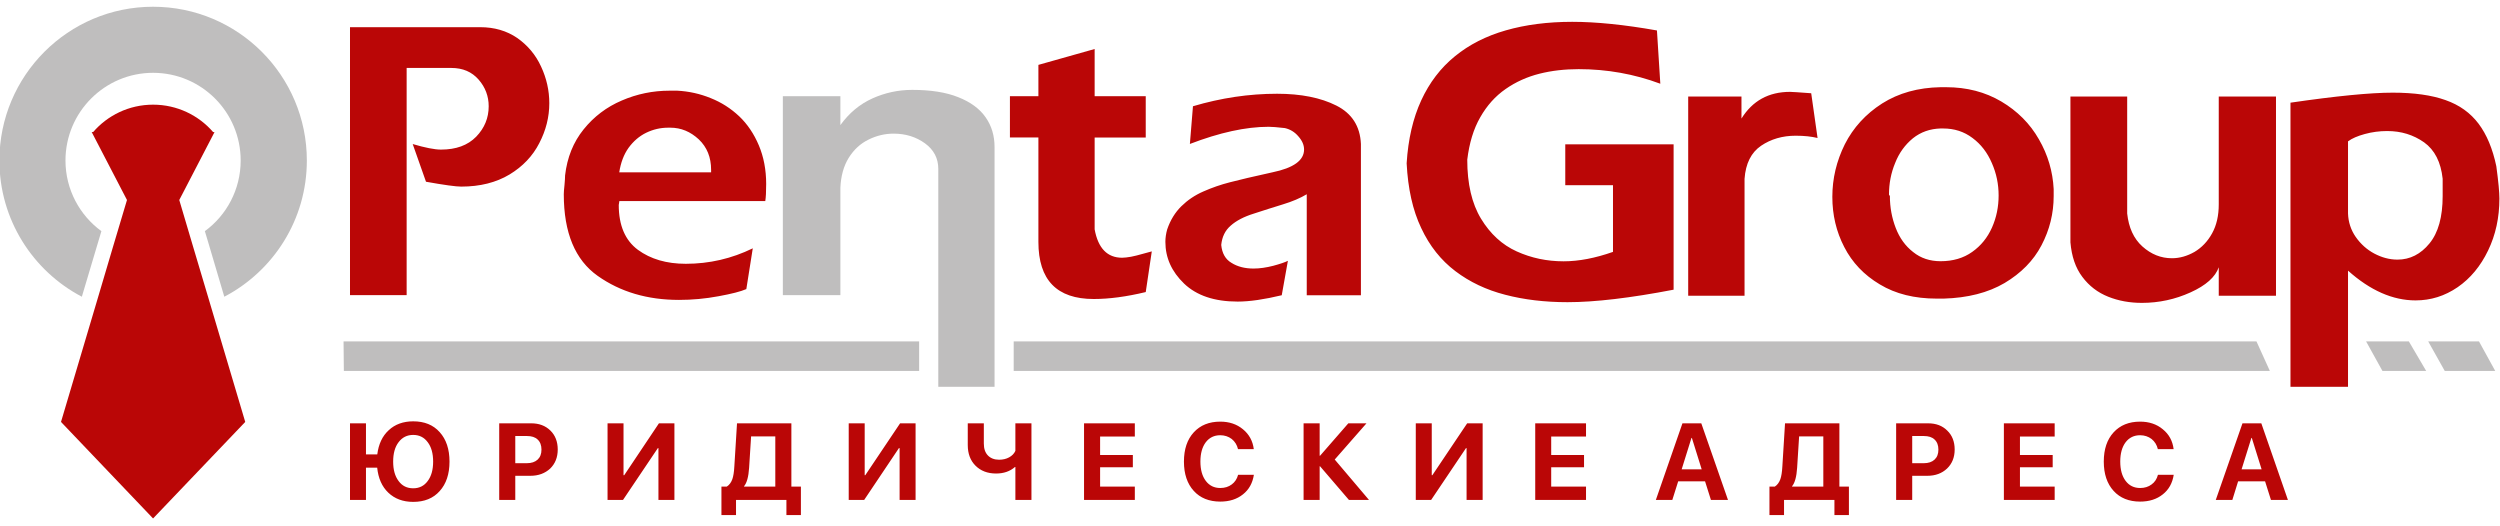
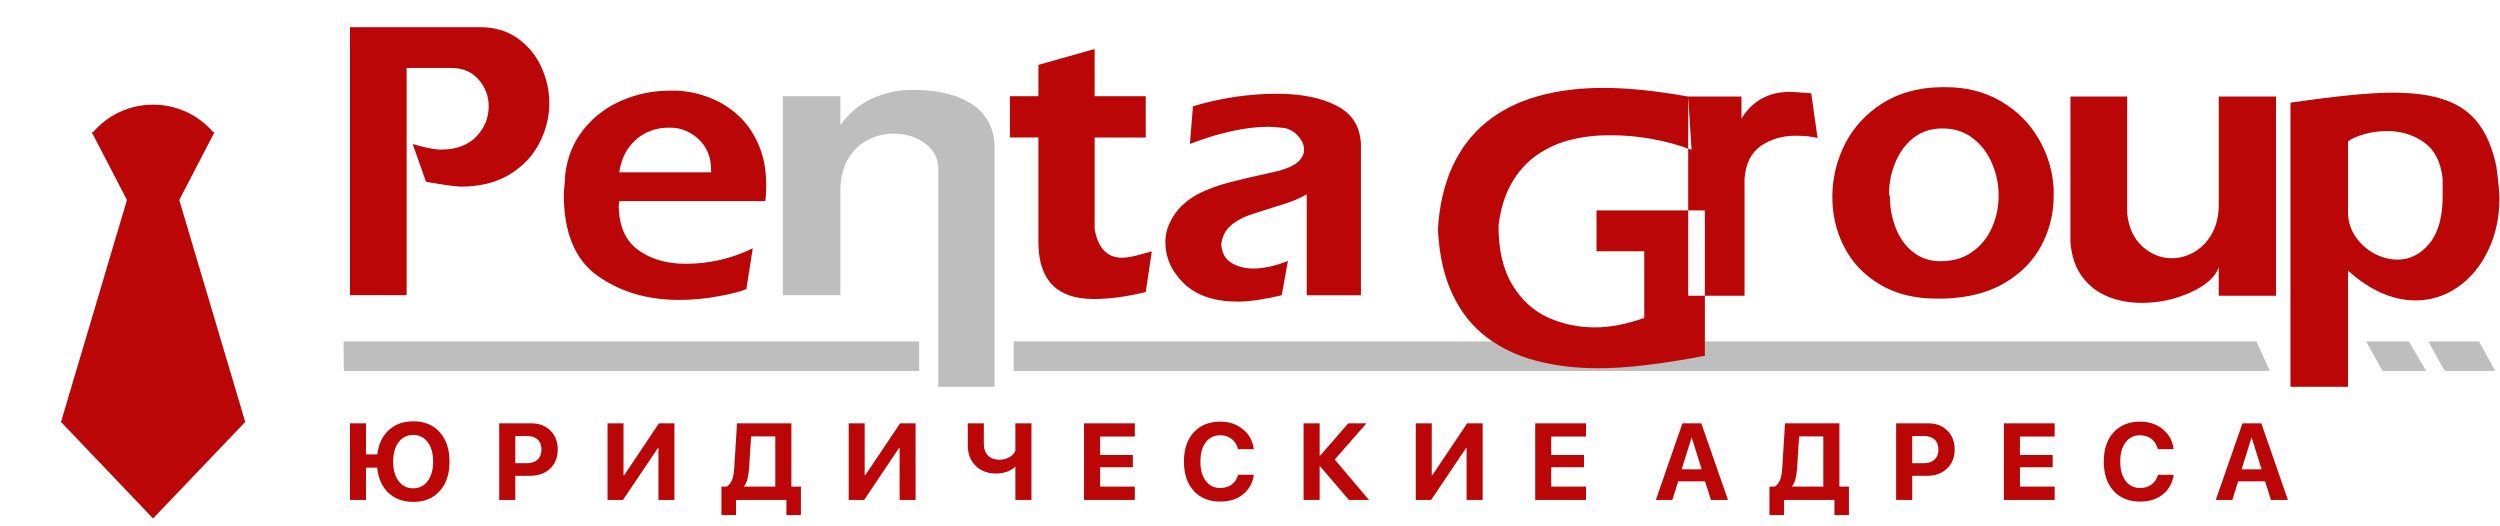
<svg xmlns="http://www.w3.org/2000/svg" xml:space="preserve" width="252px" height="53px" version="1.1" style="shape-rendering:geometricPrecision; text-rendering:geometricPrecision; image-rendering:optimizeQuality; fill-rule:evenodd; clip-rule:evenodd" viewBox="0 0 252 52.92">
  <defs>
    <style type="text/css">
   
    .fil1 {fill:#BA0606}
    .fil3 {fill:#BA0606}
    .fil0 {fill:#BFBEBE}
    .fil2 {fill:#BFBEBE}
    .fil4 {fill:#BA0606;fill-rule:nonzero}
   
  </style>
  </defs>
  <g id="Layer_x0020_1">
    <g id="_328669281264">
      <path class="fil0" d="M244.76 34.37l5.12 0 1.64 2.98 -5.09 0 -1.67 -2.98 0 0zm-17.31 0l0 0 1.35 2.98c-42.21,0 -84.41,0 -126.62,0l0 -2.98c41.76,0 83.51,0 125.27,0zm-192.82 0l58.02 0 0 2.98 -5.97 0 -52.02 0 -0.03 -2.98 0 0zm59.95 4.58c0,-6.04 0,-13.69 0,-19.74l0 -2.23c0,-1.06 -0.45,-1.92 -1.34,-2.57 -0.9,-0.65 -1.95,-0.98 -3.16,-0.98 -0.88,0 -1.72,0.2 -2.53,0.6 -0.82,0.4 -1.48,1.01 -2,1.84 -0.51,0.82 -0.79,1.84 -0.84,3.02l0 10.82 -5.8 0 0 -20.05 5.8 0 0 2.91c0.88,-1.22 1.95,-2.11 3.23,-2.69 1.27,-0.57 2.6,-0.86 4.01,-0.86 1.86,0 3.41,0.24 4.65,0.74 1.24,0.49 2.16,1.17 2.76,2.04 0.6,0.86 0.89,1.86 0.89,2.98l0 4.43 0 19.74c-1.89,0 -3.78,0 -5.67,0zm148.23 -4.58l1.75 2.98 -4.41 0 -1.65 -2.98 4.31 0 0 0z" />
-       <path class="fil1" d="M236.68 14.21l0 7.27c0.03,0.87 0.29,1.66 0.78,2.37 0.5,0.71 1.12,1.27 1.87,1.67 0.76,0.4 1.53,0.61 2.34,0.61 1.26,0 2.34,-0.55 3.22,-1.63 0.89,-1.08 1.33,-2.68 1.33,-4.78l0 -1.74c-0.18,-1.68 -0.8,-2.9 -1.87,-3.67 -1.08,-0.76 -2.31,-1.14 -3.72,-1.14 -0.78,0 -1.53,0.1 -2.26,0.3 -0.73,0.2 -1.29,0.44 -1.69,0.74l0 0zm-116.43 -3.54c2.83,-0.84 5.66,-1.26 8.48,-1.26 2.41,0 4.4,0.4 5.97,1.19 1.57,0.79 2.4,2.08 2.48,3.87l0 15.25 -5.46 0 0 -10.18c-0.65,0.39 -1.45,0.73 -2.4,1.02 -0.96,0.3 -1.94,0.6 -2.93,0.93 -1,0.31 -1.78,0.72 -2.33,1.21 -0.56,0.48 -0.88,1.13 -0.96,1.95 0.08,0.84 0.42,1.45 1.04,1.81 0.6,0.38 1.35,0.57 2.21,0.57 0.64,0 1.3,-0.1 2,-0.28 0.71,-0.19 1.19,-0.36 1.47,-0.5l-0.62 3.47c-1.75,0.42 -3.23,0.64 -4.44,0.64 -2.35,0 -4.14,-0.61 -5.4,-1.81 -1.26,-1.21 -1.89,-2.61 -1.89,-4.21 0,-0.4 0.06,-0.82 0.18,-1.25 0.32,-0.94 0.8,-1.72 1.43,-2.34 0.63,-0.62 1.37,-1.12 2.22,-1.49 0.86,-0.38 1.75,-0.69 2.69,-0.93 0.93,-0.24 2.35,-0.58 4.27,-1 2.13,-0.44 3.19,-1.2 3.19,-2.3 0,-0.44 -0.18,-0.88 -0.57,-1.32 -0.37,-0.44 -0.83,-0.72 -1.37,-0.84 -0.78,-0.09 -1.33,-0.13 -1.63,-0.13 -2.3,0 -4.94,0.58 -7.94,1.73l0.31 -3.8 0 0zm-9.91 -5.77l0 4.76 5.15 0 0 4.16 -5.15 0 0 9.26c0.35,1.91 1.28,2.86 2.77,2.86 0.24,0 0.54,-0.04 0.9,-0.1 0.36,-0.07 0.75,-0.17 1.17,-0.29 0.42,-0.12 0.73,-0.2 0.92,-0.25l-0.61 4.1c-1.95,0.47 -3.69,0.7 -5.24,0.7 -3.72,0 -5.58,-1.91 -5.58,-5.76l0 -10.52 -2.87 0 0 -4.16 2.87 0 0 -3.16 5.67 -1.6 0 0zm-75.06 -2.2l13.12 0c1.43,0 2.67,0.36 3.74,1.09 1.05,0.74 1.86,1.7 2.4,2.88 0.55,1.18 0.83,2.41 0.83,3.69 0,1.4 -0.34,2.74 -1.01,4.03 -0.66,1.29 -1.66,2.35 -3,3.16 -1.35,0.81 -2.97,1.22 -4.87,1.22 -0.53,0 -1.71,-0.16 -3.55,-0.49l-1.34 -3.8c1.25,0.37 2.21,0.56 2.85,0.56 1.52,0 2.7,-0.43 3.55,-1.3 0.84,-0.87 1.26,-1.89 1.26,-3.07 0,-1.01 -0.34,-1.91 -1.01,-2.68 -0.69,-0.79 -1.6,-1.18 -2.76,-1.18l-4.5 0 0 22.9 -5.71 0 0 -27.01 0 0zm36.4 14.63l0 -0.25c0,-1.26 -0.41,-2.28 -1.24,-3.07 -0.84,-0.78 -1.79,-1.18 -2.87,-1.18l-0.21 0c-0.78,0 -1.52,0.17 -2.22,0.51 -0.7,0.34 -1.29,0.85 -1.78,1.52 -0.48,0.67 -0.79,1.5 -0.94,2.47l9.26 0 0 0zm4.2 7.66l-0.65 4.11c-0.55,0.24 -1.48,0.48 -2.8,0.72 -1.33,0.25 -2.66,0.37 -3.99,0.37 -3.19,0 -5.91,-0.81 -8.19,-2.42 -2.28,-1.61 -3.42,-4.35 -3.42,-8.23 0,-0.17 0.02,-0.48 0.07,-0.92 0.04,-0.44 0.06,-0.76 0.06,-0.98 0.21,-1.81 0.83,-3.35 1.87,-4.64 1.03,-1.28 2.32,-2.26 3.85,-2.91 1.53,-0.66 3.13,-0.99 4.81,-0.99l0.78 0c1.16,0.06 2.29,0.31 3.37,0.75 1.08,0.43 2.03,1.04 2.87,1.83 0.83,0.79 1.49,1.77 1.98,2.93 0.49,1.16 0.74,2.46 0.74,3.89 0,0.78 -0.03,1.36 -0.09,1.73l-14.71 0c0,0.05 -0.01,0.12 -0.03,0.21 -0.02,0.09 -0.03,0.15 -0.03,0.18 0,2.07 0.65,3.57 1.93,4.52 1.28,0.94 2.89,1.41 4.83,1.41 2.37,0 4.62,-0.52 6.75,-1.56l0 0zm155 -14.68c4.6,-0.67 8.04,-1.01 10.31,-1.01 2.15,0 3.92,0.25 5.32,0.75 1.4,0.49 2.51,1.29 3.33,2.38 0.82,1.09 1.42,2.52 1.79,4.29 0.21,1.55 0.31,2.63 0.31,3.25 0,1.92 -0.38,3.67 -1.14,5.24 -0.76,1.58 -1.78,2.81 -3.07,3.7 -1.3,0.89 -2.71,1.33 -4.24,1.33 -2.29,0 -4.56,-0.99 -6.81,-3l0 11.71 -5.8 0 0 -28.64 0 0zm-22.18 -0.62l5.72 0 0 11.79c0.15,1.42 0.66,2.54 1.53,3.32 0.88,0.79 1.87,1.19 2.98,1.19 0.79,0 1.54,-0.22 2.28,-0.64 0.72,-0.43 1.32,-1.05 1.77,-1.87 0.45,-0.81 0.67,-1.79 0.67,-2.91l0 -10.88 5.77 0 0 20.08 -5.77 0 0 -2.87c-0.34,0.98 -1.29,1.83 -2.84,2.53 -1.56,0.71 -3.2,1.06 -4.91,1.06 -1.21,0 -2.34,-0.2 -3.39,-0.62 -1.06,-0.42 -1.93,-1.09 -2.61,-2 -0.69,-0.91 -1.08,-2.07 -1.2,-3.48l0 -14.7 0 0 0 0zm-13.09 3.22c-1.07,0.03 -2,0.36 -2.79,0.99 -0.79,0.65 -1.39,1.47 -1.79,2.49 -0.42,1.01 -0.62,2.07 -0.62,3.19l0.09 0.14c0,1.14 0.2,2.21 0.59,3.22 0.39,1.01 0.97,1.82 1.76,2.43 0.77,0.62 1.69,0.92 2.76,0.92 1.24,0 2.31,-0.31 3.19,-0.94 0.88,-0.62 1.54,-1.44 1.99,-2.45 0.45,-1.01 0.67,-2.09 0.67,-3.24 0,-1.13 -0.22,-2.22 -0.68,-3.26 -0.45,-1.05 -1.09,-1.89 -1.95,-2.53 -0.86,-0.65 -1.84,-0.96 -2.96,-0.96l-0.26 0 0 0zm0 -4.16l0.56 0c2.08,0 3.93,0.48 5.56,1.44 1.62,0.96 2.89,2.23 3.79,3.81 0.91,1.57 1.4,3.25 1.49,5.02l0 0.7c0,1.76 -0.41,3.41 -1.23,4.97 -0.81,1.55 -2.06,2.81 -3.72,3.8 -1.67,0.98 -3.72,1.5 -6.14,1.57l-0.7 0c-2.23,0 -4.14,-0.47 -5.73,-1.43 -1.6,-0.95 -2.79,-2.21 -3.59,-3.77 -0.81,-1.56 -1.2,-3.25 -1.2,-5.06 0,-1.84 0.42,-3.61 1.26,-5.3 0.85,-1.67 2.1,-3.05 3.76,-4.11 1.66,-1.05 3.62,-1.6 5.89,-1.64l0 0zm-25.44 0.94l5.37 0 0 2.22c1.11,-1.79 2.74,-2.69 4.9,-2.69 0.2,0 0.91,0.05 2.13,0.14l0.64 4.51c-0.61,-0.15 -1.34,-0.23 -2.21,-0.23 -1.32,0 -2.49,0.34 -3.48,1.01 -1,0.68 -1.56,1.79 -1.67,3.34l0 11.78 -5.68 0 0 -20.08 0 0zm-3.15 -6.66l0.34 5.37c-2.63,-0.98 -5.37,-1.47 -8.23,-1.47 -1.4,0 -2.72,0.15 -3.95,0.46 -1.23,0.31 -2.38,0.82 -3.41,1.54 -1.04,0.72 -1.89,1.67 -2.56,2.85 -0.68,1.18 -1.11,2.61 -1.31,4.28 0,2.43 0.46,4.42 1.39,5.95 0.93,1.53 2.13,2.63 3.59,3.29 1.48,0.67 3.05,1 4.73,1 1.53,0 3.19,-0.32 4.98,-0.95l0 -6.72 -4.81 0 0 -4.12 10.92 0 0 14.65c-4.37,0.84 -7.94,1.26 -10.69,1.26 -2.29,0 -4.38,-0.25 -6.29,-0.75 -1.9,-0.49 -3.57,-1.28 -5.02,-2.38 -1.45,-1.1 -2.6,-2.54 -3.44,-4.34 -0.86,-1.8 -1.34,-3.98 -1.47,-6.53 0.15,-2.42 0.64,-4.54 1.47,-6.34 0.83,-1.8 1.96,-3.28 3.4,-4.45 1.43,-1.17 3.14,-2.04 5.13,-2.61 1.98,-0.57 4.22,-0.86 6.69,-0.86 2.42,0 5.27,0.29 8.54,0.87l0 0z" />
-       <path class="fil2" d="M15.43 0.64c8.56,0 15.5,6.94 15.5,15.5 0,5.96 -3.37,11.14 -8.32,13.73l-1.63 -5.51 -0.33 -1.1c2.19,-1.6 3.61,-4.2 3.61,-7.12 0,-4.88 -3.95,-8.84 -8.83,-8.84 -4.87,0 -8.83,3.96 -8.83,8.84 0,2.92 1.43,5.52 3.62,7.12l-1.97 6.61c-4.94,-2.59 -8.31,-7.77 -8.31,-13.73 0,-8.56 6.94,-15.5 15.49,-15.5z" />
+       <path class="fil1" d="M236.68 14.21l0 7.27c0.03,0.87 0.29,1.66 0.78,2.37 0.5,0.71 1.12,1.27 1.87,1.67 0.76,0.4 1.53,0.61 2.34,0.61 1.26,0 2.34,-0.55 3.22,-1.63 0.89,-1.08 1.33,-2.68 1.33,-4.78l0 -1.74c-0.18,-1.68 -0.8,-2.9 -1.87,-3.67 -1.08,-0.76 -2.31,-1.14 -3.72,-1.14 -0.78,0 -1.53,0.1 -2.26,0.3 -0.73,0.2 -1.29,0.44 -1.69,0.74l0 0zm-116.43 -3.54c2.83,-0.84 5.66,-1.26 8.48,-1.26 2.41,0 4.4,0.4 5.97,1.19 1.57,0.79 2.4,2.08 2.48,3.87l0 15.25 -5.46 0 0 -10.18c-0.65,0.39 -1.45,0.73 -2.4,1.02 -0.96,0.3 -1.94,0.6 -2.93,0.93 -1,0.31 -1.78,0.72 -2.33,1.21 -0.56,0.48 -0.88,1.13 -0.96,1.95 0.08,0.84 0.42,1.45 1.04,1.81 0.6,0.38 1.35,0.57 2.21,0.57 0.64,0 1.3,-0.1 2,-0.28 0.71,-0.19 1.19,-0.36 1.47,-0.5l-0.62 3.47c-1.75,0.42 -3.23,0.64 -4.44,0.64 -2.35,0 -4.14,-0.61 -5.4,-1.81 -1.26,-1.21 -1.89,-2.61 -1.89,-4.21 0,-0.4 0.06,-0.82 0.18,-1.25 0.32,-0.94 0.8,-1.72 1.43,-2.34 0.63,-0.62 1.37,-1.12 2.22,-1.49 0.86,-0.38 1.75,-0.69 2.69,-0.93 0.93,-0.24 2.35,-0.58 4.27,-1 2.13,-0.44 3.19,-1.2 3.19,-2.3 0,-0.44 -0.18,-0.88 -0.57,-1.32 -0.37,-0.44 -0.83,-0.72 -1.37,-0.84 -0.78,-0.09 -1.33,-0.13 -1.63,-0.13 -2.3,0 -4.94,0.58 -7.94,1.73l0.31 -3.8 0 0zm-9.91 -5.77l0 4.76 5.15 0 0 4.16 -5.15 0 0 9.26c0.35,1.91 1.28,2.86 2.77,2.86 0.24,0 0.54,-0.04 0.9,-0.1 0.36,-0.07 0.75,-0.17 1.17,-0.29 0.42,-0.12 0.73,-0.2 0.92,-0.25l-0.61 4.1c-1.95,0.47 -3.69,0.7 -5.24,0.7 -3.72,0 -5.58,-1.91 -5.58,-5.76l0 -10.52 -2.87 0 0 -4.16 2.87 0 0 -3.16 5.67 -1.6 0 0zm-75.06 -2.2l13.12 0c1.43,0 2.67,0.36 3.74,1.09 1.05,0.74 1.86,1.7 2.4,2.88 0.55,1.18 0.83,2.41 0.83,3.69 0,1.4 -0.34,2.74 -1.01,4.03 -0.66,1.29 -1.66,2.35 -3,3.16 -1.35,0.81 -2.97,1.22 -4.87,1.22 -0.53,0 -1.71,-0.16 -3.55,-0.49l-1.34 -3.8c1.25,0.37 2.21,0.56 2.85,0.56 1.52,0 2.7,-0.43 3.55,-1.3 0.84,-0.87 1.26,-1.89 1.26,-3.07 0,-1.01 -0.34,-1.91 -1.01,-2.68 -0.69,-0.79 -1.6,-1.18 -2.76,-1.18l-4.5 0 0 22.9 -5.71 0 0 -27.01 0 0zm36.4 14.63l0 -0.25c0,-1.26 -0.41,-2.28 -1.24,-3.07 -0.84,-0.78 -1.79,-1.18 -2.87,-1.18l-0.21 0c-0.78,0 -1.52,0.17 -2.22,0.51 -0.7,0.34 -1.29,0.85 -1.78,1.52 -0.48,0.67 -0.79,1.5 -0.94,2.47l9.26 0 0 0zm4.2 7.66l-0.65 4.11c-0.55,0.24 -1.48,0.48 -2.8,0.72 -1.33,0.25 -2.66,0.37 -3.99,0.37 -3.19,0 -5.91,-0.81 -8.19,-2.42 -2.28,-1.61 -3.42,-4.35 -3.42,-8.23 0,-0.17 0.02,-0.48 0.07,-0.92 0.04,-0.44 0.06,-0.76 0.06,-0.98 0.21,-1.81 0.83,-3.35 1.87,-4.64 1.03,-1.28 2.32,-2.26 3.85,-2.91 1.53,-0.66 3.13,-0.99 4.81,-0.99l0.78 0c1.16,0.06 2.29,0.31 3.37,0.75 1.08,0.43 2.03,1.04 2.87,1.83 0.83,0.79 1.49,1.77 1.98,2.93 0.49,1.16 0.74,2.46 0.74,3.89 0,0.78 -0.03,1.36 -0.09,1.73l-14.71 0c0,0.05 -0.01,0.12 -0.03,0.21 -0.02,0.09 -0.03,0.15 -0.03,0.18 0,2.07 0.65,3.57 1.93,4.52 1.28,0.94 2.89,1.41 4.83,1.41 2.37,0 4.62,-0.52 6.75,-1.56l0 0zm155 -14.68c4.6,-0.67 8.04,-1.01 10.31,-1.01 2.15,0 3.92,0.25 5.32,0.75 1.4,0.49 2.51,1.29 3.33,2.38 0.82,1.09 1.42,2.52 1.79,4.29 0.21,1.55 0.31,2.63 0.31,3.25 0,1.92 -0.38,3.67 -1.14,5.24 -0.76,1.58 -1.78,2.81 -3.07,3.7 -1.3,0.89 -2.71,1.33 -4.24,1.33 -2.29,0 -4.56,-0.99 -6.81,-3l0 11.71 -5.8 0 0 -28.64 0 0zm-22.18 -0.62l5.72 0 0 11.79c0.15,1.42 0.66,2.54 1.53,3.32 0.88,0.79 1.87,1.19 2.98,1.19 0.79,0 1.54,-0.22 2.28,-0.64 0.72,-0.43 1.32,-1.05 1.77,-1.87 0.45,-0.81 0.67,-1.79 0.67,-2.91l0 -10.88 5.77 0 0 20.08 -5.77 0 0 -2.87c-0.34,0.98 -1.29,1.83 -2.84,2.53 -1.56,0.71 -3.2,1.06 -4.91,1.06 -1.21,0 -2.34,-0.2 -3.39,-0.62 -1.06,-0.42 -1.93,-1.09 -2.61,-2 -0.69,-0.91 -1.08,-2.07 -1.2,-3.48l0 -14.7 0 0 0 0zm-13.09 3.22c-1.07,0.03 -2,0.36 -2.79,0.99 -0.79,0.65 -1.39,1.47 -1.79,2.49 -0.42,1.01 -0.62,2.07 -0.62,3.19l0.09 0.14c0,1.14 0.2,2.21 0.59,3.22 0.39,1.01 0.97,1.82 1.76,2.43 0.77,0.62 1.69,0.92 2.76,0.92 1.24,0 2.31,-0.31 3.19,-0.94 0.88,-0.62 1.54,-1.44 1.99,-2.45 0.45,-1.01 0.67,-2.09 0.67,-3.24 0,-1.13 -0.22,-2.22 -0.68,-3.26 -0.45,-1.05 -1.09,-1.89 -1.95,-2.53 -0.86,-0.65 -1.84,-0.96 -2.96,-0.96l-0.26 0 0 0zm0 -4.16l0.56 0c2.08,0 3.93,0.48 5.56,1.44 1.62,0.96 2.89,2.23 3.79,3.81 0.91,1.57 1.4,3.25 1.49,5.02l0 0.7c0,1.76 -0.41,3.41 -1.23,4.97 -0.81,1.55 -2.06,2.81 -3.72,3.8 -1.67,0.98 -3.72,1.5 -6.14,1.57l-0.7 0c-2.23,0 -4.14,-0.47 -5.73,-1.43 -1.6,-0.95 -2.79,-2.21 -3.59,-3.77 -0.81,-1.56 -1.2,-3.25 -1.2,-5.06 0,-1.84 0.42,-3.61 1.26,-5.3 0.85,-1.67 2.1,-3.05 3.76,-4.11 1.66,-1.05 3.62,-1.6 5.89,-1.64l0 0zm-25.44 0.94l5.37 0 0 2.22c1.11,-1.79 2.74,-2.69 4.9,-2.69 0.2,0 0.91,0.05 2.13,0.14l0.64 4.51c-0.61,-0.15 -1.34,-0.23 -2.21,-0.23 -1.32,0 -2.49,0.34 -3.48,1.01 -1,0.68 -1.56,1.79 -1.67,3.34l0 11.78 -5.68 0 0 -20.08 0 0zl0.34 5.37c-2.63,-0.98 -5.37,-1.47 -8.23,-1.47 -1.4,0 -2.72,0.15 -3.95,0.46 -1.23,0.31 -2.38,0.82 -3.41,1.54 -1.04,0.72 -1.89,1.67 -2.56,2.85 -0.68,1.18 -1.11,2.61 -1.31,4.28 0,2.43 0.46,4.42 1.39,5.95 0.93,1.53 2.13,2.63 3.59,3.29 1.48,0.67 3.05,1 4.73,1 1.53,0 3.19,-0.32 4.98,-0.95l0 -6.72 -4.81 0 0 -4.12 10.92 0 0 14.65c-4.37,0.84 -7.94,1.26 -10.69,1.26 -2.29,0 -4.38,-0.25 -6.29,-0.75 -1.9,-0.49 -3.57,-1.28 -5.02,-2.38 -1.45,-1.1 -2.6,-2.54 -3.44,-4.34 -0.86,-1.8 -1.34,-3.98 -1.47,-6.53 0.15,-2.42 0.64,-4.54 1.47,-6.34 0.83,-1.8 1.96,-3.28 3.4,-4.45 1.43,-1.17 3.14,-2.04 5.13,-2.61 1.98,-0.57 4.22,-0.86 6.69,-0.86 2.42,0 5.27,0.29 8.54,0.87l0 0z" />
      <path class="fil3" d="M21.15 30.48l-1.69 -5.67 -1.39 -4.69 3.5 -6.74 0.05 -0.11 -0.14 0c-1.45,-1.68 -3.62,-2.76 -6.05,-2.76 -2.42,0 -4.59,1.08 -6.04,2.76l-0.15 0 0.06 0.11 3.5 6.74 -1.4 4.69 -1.68 5.67 -3.57 12.01 9.28 9.73 9.29 -9.73 -3.57 -12.01z" />
      <path class="fil4" d="M41.65 50.55c-1.02,0 -1.86,-0.31 -2.51,-0.93 -0.64,-0.61 -1.01,-1.45 -1.12,-2.52l-1.13 0 0 3.25 -1.61 0 0 -7.72 1.61 0 0 3.13 1.14 0c0.13,-1.03 0.51,-1.85 1.16,-2.44 0.63,-0.59 1.46,-0.89 2.46,-0.89 1.13,0 2.02,0.36 2.67,1.09 0.66,0.73 0.99,1.72 0.99,2.97 0,1.25 -0.33,2.24 -0.99,2.97 -0.65,0.73 -1.54,1.09 -2.67,1.09zm0 -6.75c-0.61,0 -1.1,0.24 -1.47,0.73 -0.37,0.48 -0.55,1.14 -0.55,1.96 0,0.82 0.18,1.47 0.55,1.96 0.36,0.49 0.85,0.73 1.47,0.73 0.61,0 1.1,-0.24 1.46,-0.73 0.37,-0.49 0.55,-1.14 0.55,-1.96 0,-0.82 -0.18,-1.48 -0.55,-1.96 -0.36,-0.49 -0.85,-0.73 -1.46,-0.73zm11.89 -1.17c0.8,0 1.44,0.24 1.94,0.73 0.49,0.48 0.74,1.12 0.74,1.91 0,0.79 -0.26,1.43 -0.76,1.92 -0.52,0.48 -1.18,0.73 -2,0.73l-1.52 0 0 2.43 -1.62 0 0 -7.72 3.22 0zm-1.6 4.02l1.17 0c0.46,0 0.82,-0.12 1.08,-0.36 0.26,-0.24 0.39,-0.57 0.39,-1.01 0,-0.44 -0.13,-0.78 -0.39,-1.02 -0.25,-0.24 -0.61,-0.35 -1.08,-0.35l-1.17 0 0 2.74zm14.43 -1.52l-0.06 0 -3.51 5.22 -1.56 0 0 -7.72 1.61 0 0 5.23 0.07 0 3.5 -5.23 1.56 0 0 7.72 -1.61 0 0 -5.22zm9.14 1.98c-0.06,0.91 -0.23,1.53 -0.51,1.86l0 0.04 3.15 0 0 -5.06 -2.44 0 -0.2 3.16zm-1.32 4.77l-1.47 0 0 -2.87 0.54 0c0.26,-0.17 0.44,-0.42 0.56,-0.75 0.1,-0.29 0.17,-0.71 0.2,-1.27l0.27 -4.36 5.48 0 0 6.38 0.96 0 0 2.87 -1.46 0 0 -1.53 -5.08 0 0 1.53zm16.49 -6.75l-0.07 0 -3.5 5.22 -1.56 0 0 -7.72 1.61 0 0 5.23 0.06 0 3.51 -5.23 1.56 0 0 7.72 -1.61 0 0 -5.22zm11.67 5.22l0 -3.32 -0.04 0c-0.5,0.44 -1.13,0.66 -1.91,0.66 -0.86,0 -1.55,-0.27 -2.07,-0.79 -0.52,-0.52 -0.78,-1.21 -0.78,-2.08l0 -2.19 1.62 0 0 2.04c0,0.51 0.13,0.91 0.41,1.2 0.27,0.28 0.65,0.43 1.13,0.43 0.38,0 0.72,-0.08 1.01,-0.24 0.29,-0.16 0.5,-0.37 0.63,-0.65l0 -2.78 1.62 0 0 7.72 -1.62 0zm12.04 0l-5.12 0 0 -7.72 5.12 0 0 1.33 -3.5 0 0 1.86 3.3 0 0 1.24 -3.3 0 0 1.95 3.5 0 0 1.34zm8.61 0.17c-1.12,0 -2.02,-0.36 -2.67,-1.08 -0.66,-0.72 -0.99,-1.71 -0.99,-2.95 0,-1.25 0.33,-2.23 0.99,-2.95 0.66,-0.72 1.55,-1.08 2.67,-1.08 0.9,0 1.66,0.25 2.29,0.77 0.62,0.51 0.99,1.18 1.09,2l-1.59 0c-0.1,-0.42 -0.31,-0.76 -0.63,-1.02 -0.33,-0.25 -0.72,-0.38 -1.16,-0.38 -0.61,0 -1.1,0.24 -1.46,0.71 -0.36,0.48 -0.54,1.13 -0.54,1.94 0,0.83 0.18,1.47 0.54,1.95 0.36,0.48 0.85,0.72 1.46,0.72 0.46,0 0.84,-0.12 1.16,-0.36 0.31,-0.23 0.53,-0.55 0.64,-0.97l1.59 0c-0.13,0.83 -0.49,1.49 -1.1,1.97 -0.61,0.49 -1.37,0.73 -2.29,0.73zm14.99 -0.17l-2.02 0 -2.91 -3.39 -0.04 0 0 3.39 -1.62 0 0 -7.72 1.62 0 0 3.27 0.04 0 2.85 -3.27 1.83 0 -3.2 3.65 3.45 4.07zm9.84 -5.22l-0.06 0 -3.51 5.22 -1.55 0 0 -7.72 1.61 0 0 5.23 0.06 0 3.51 -5.23 1.56 0 0 7.72 -1.62 0 0 -5.22zm12.04 5.22l-5.12 0 0 -7.72 5.12 0 0 1.33 -3.51 0 0 1.86 3.31 0 0 1.24 -3.31 0 0 1.95 3.51 0 0 1.34zm12 -1.87l-2.71 0 -0.59 1.87 -1.66 0 2.68 -7.72 1.9 0 2.69 7.72 -1.72 0 -0.59 -1.87zm-2.36 -1.21l2.02 0 -0.99 -3.17 -0.04 0 -0.99 3.17zm11.64 -0.16c-0.06,0.91 -0.23,1.53 -0.51,1.86l0 0.04 3.15 0 0 -5.06 -2.44 0 -0.2 3.16zm-1.32 4.77l-1.47 0 0 -2.87 0.54 0c0.26,-0.17 0.44,-0.42 0.56,-0.75 0.1,-0.29 0.17,-0.71 0.2,-1.27l0.27 -4.36 5.48 0 0 6.38 0.96 0 0 2.87 -1.46 0 0 -1.53 -5.08 0 0 1.53zm14.52 -9.25c0.8,0 1.44,0.24 1.93,0.73 0.5,0.48 0.75,1.12 0.75,1.91 0,0.79 -0.26,1.43 -0.77,1.92 -0.51,0.48 -1.17,0.73 -1.99,0.73l-1.52 0 0 2.43 -1.62 0 0 -7.72 3.22 0zm-1.6 4.02l1.17 0c0.46,0 0.82,-0.12 1.08,-0.36 0.26,-0.24 0.39,-0.57 0.39,-1.01 0,-0.44 -0.13,-0.78 -0.39,-1.02 -0.25,-0.24 -0.61,-0.35 -1.08,-0.35l-1.17 0 0 2.74zm14.36 3.7l-5.12 0 0 -7.72 5.12 0 0 1.33 -3.5 0 0 1.86 3.3 0 0 1.24 -3.3 0 0 1.95 3.5 0 0 1.34zm8.61 0.17c-1.12,0 -2.02,-0.36 -2.67,-1.08 -0.66,-0.72 -0.99,-1.71 -0.99,-2.95 0,-1.25 0.33,-2.23 0.99,-2.95 0.66,-0.72 1.55,-1.08 2.67,-1.08 0.9,0 1.67,0.25 2.29,0.77 0.63,0.51 0.99,1.18 1.09,2l-1.59 0c-0.1,-0.42 -0.31,-0.76 -0.63,-1.02 -0.33,-0.25 -0.72,-0.38 -1.16,-0.38 -0.61,0 -1.1,0.24 -1.46,0.71 -0.36,0.48 -0.54,1.13 -0.54,1.94 0,0.83 0.18,1.47 0.54,1.95 0.36,0.48 0.85,0.72 1.47,0.72 0.45,0 0.83,-0.12 1.15,-0.36 0.32,-0.23 0.53,-0.55 0.64,-0.97l1.59 0c-0.13,0.83 -0.49,1.49 -1.1,1.97 -0.61,0.49 -1.37,0.73 -2.29,0.73zm12.6 -2.04l-2.72 0 -0.58 1.87 -1.67 0 2.69 -7.72 1.9 0 2.68 7.72 -1.71 0 -0.59 -1.87zm-2.37 -1.21l2.02 0 -0.99 -3.17 -0.04 0 -0.99 3.17z" />
    </g>
  </g>
</svg>